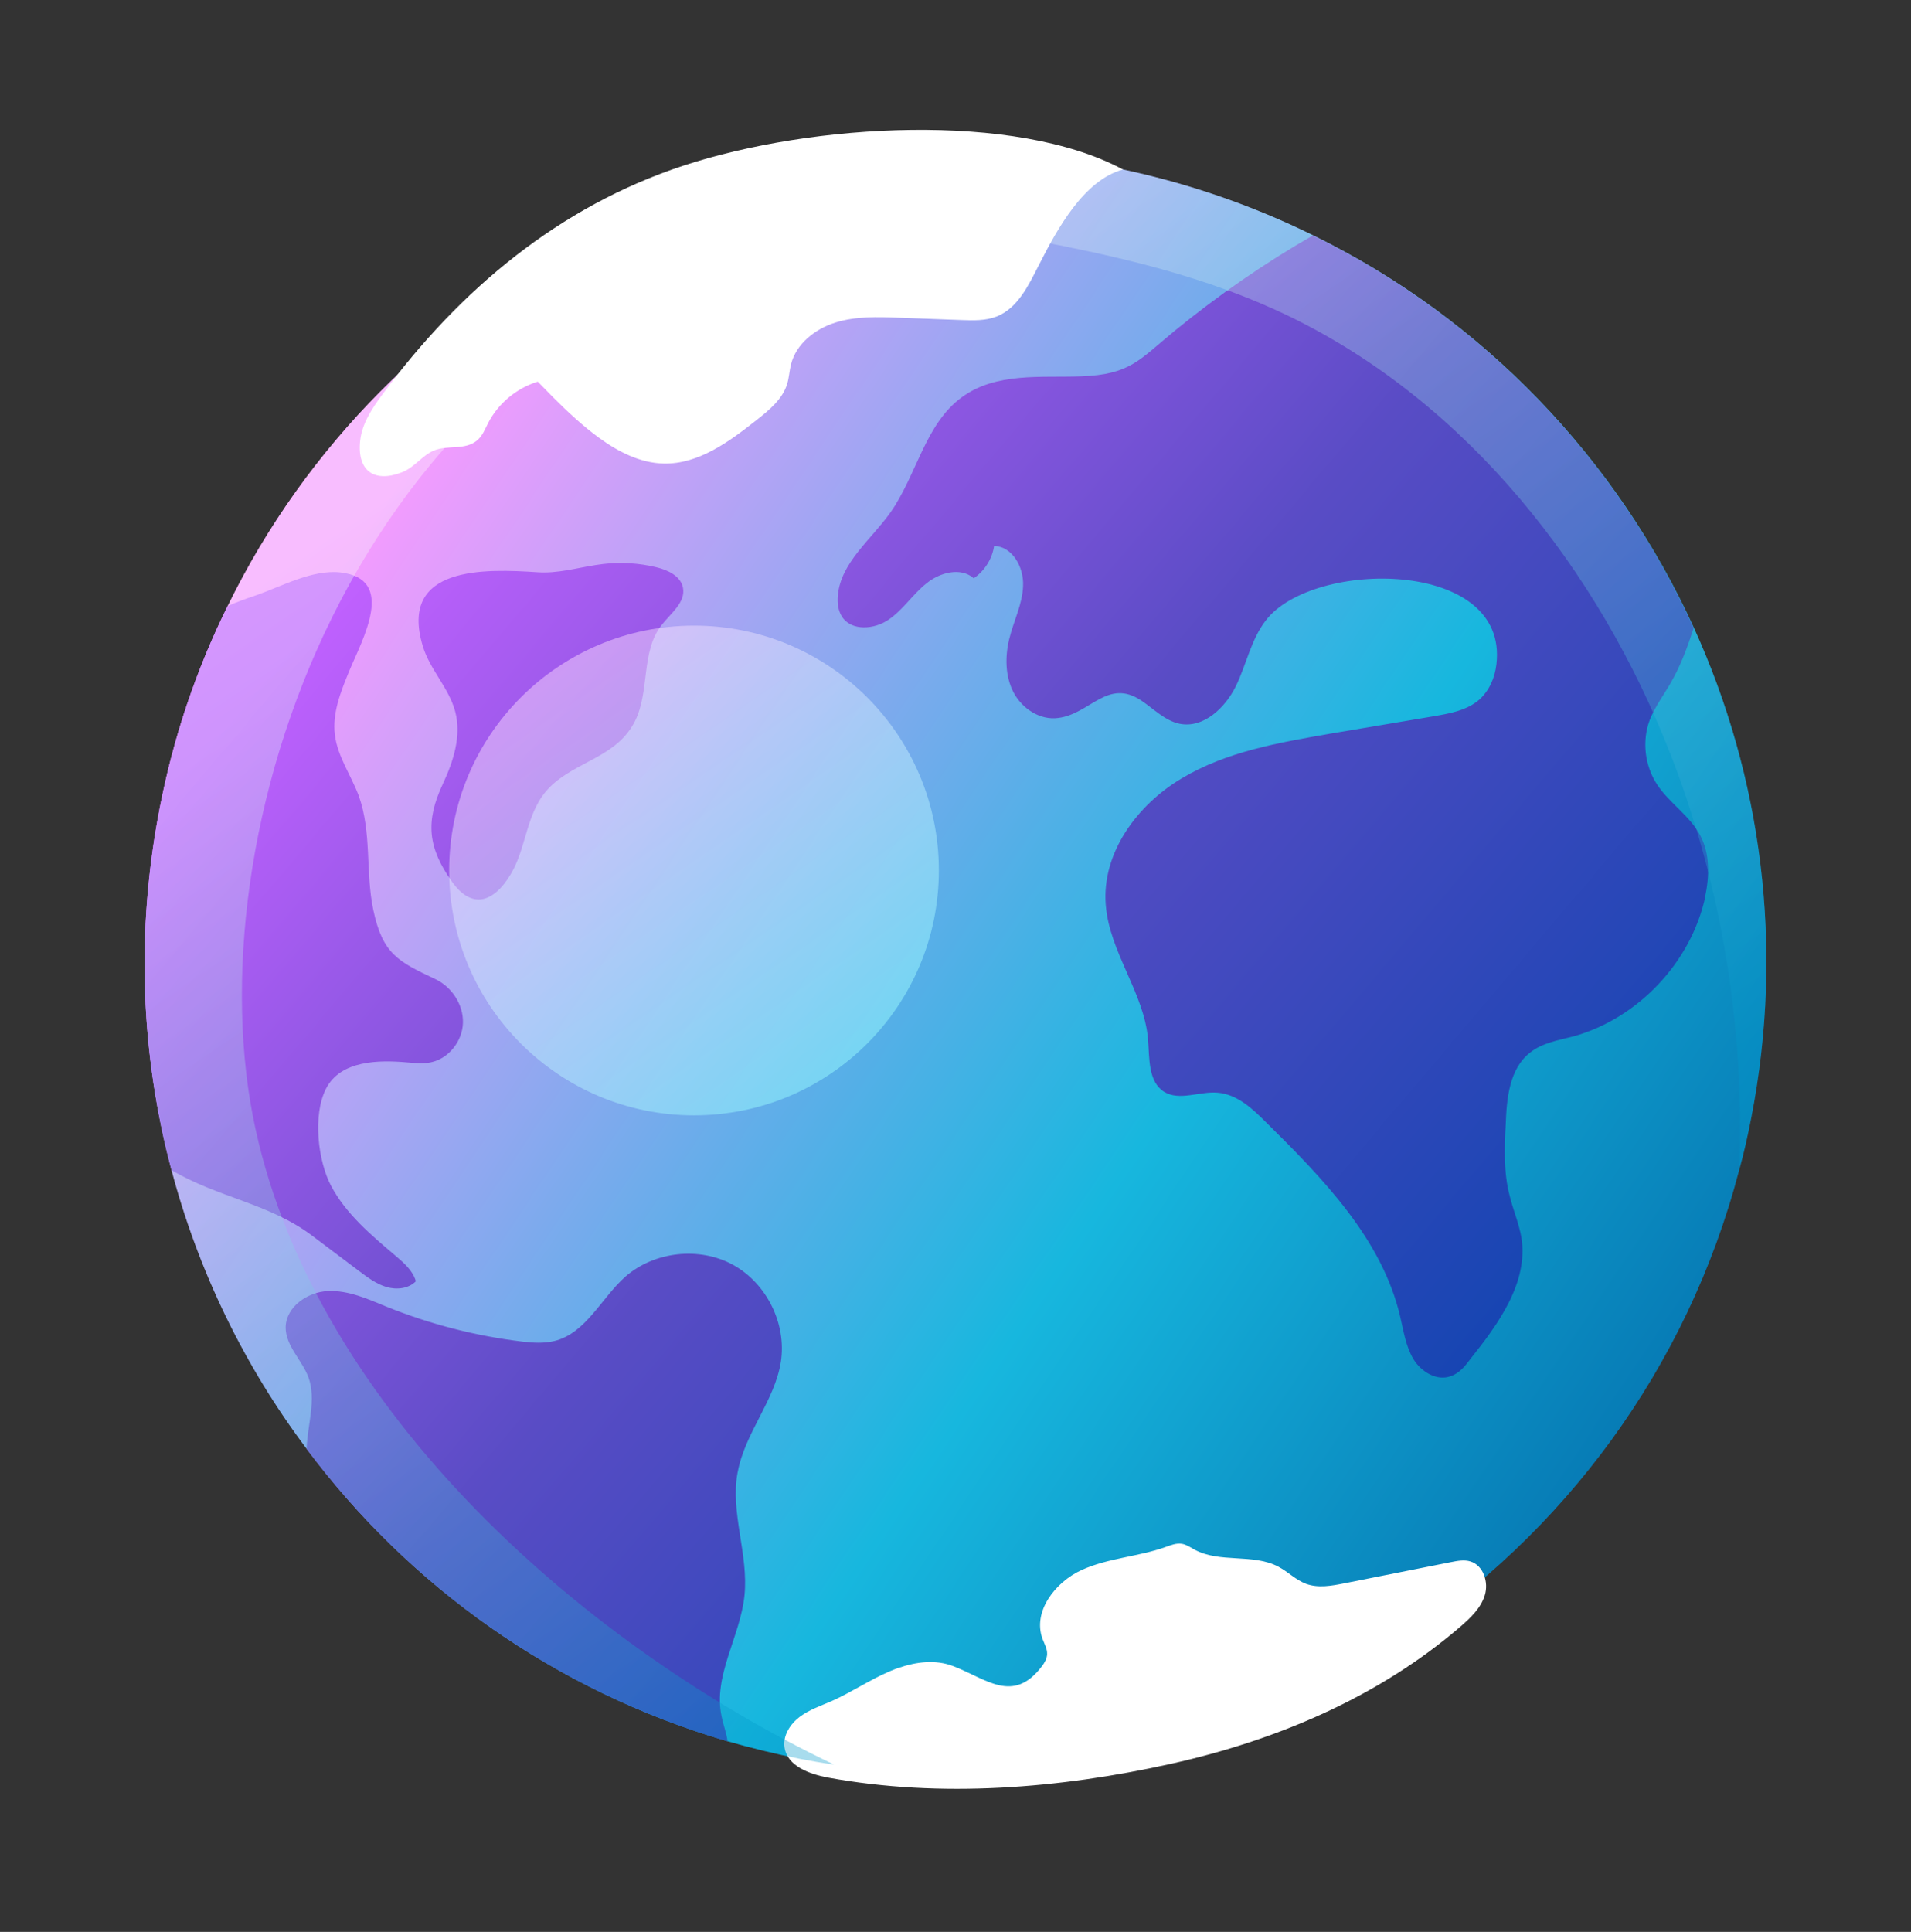
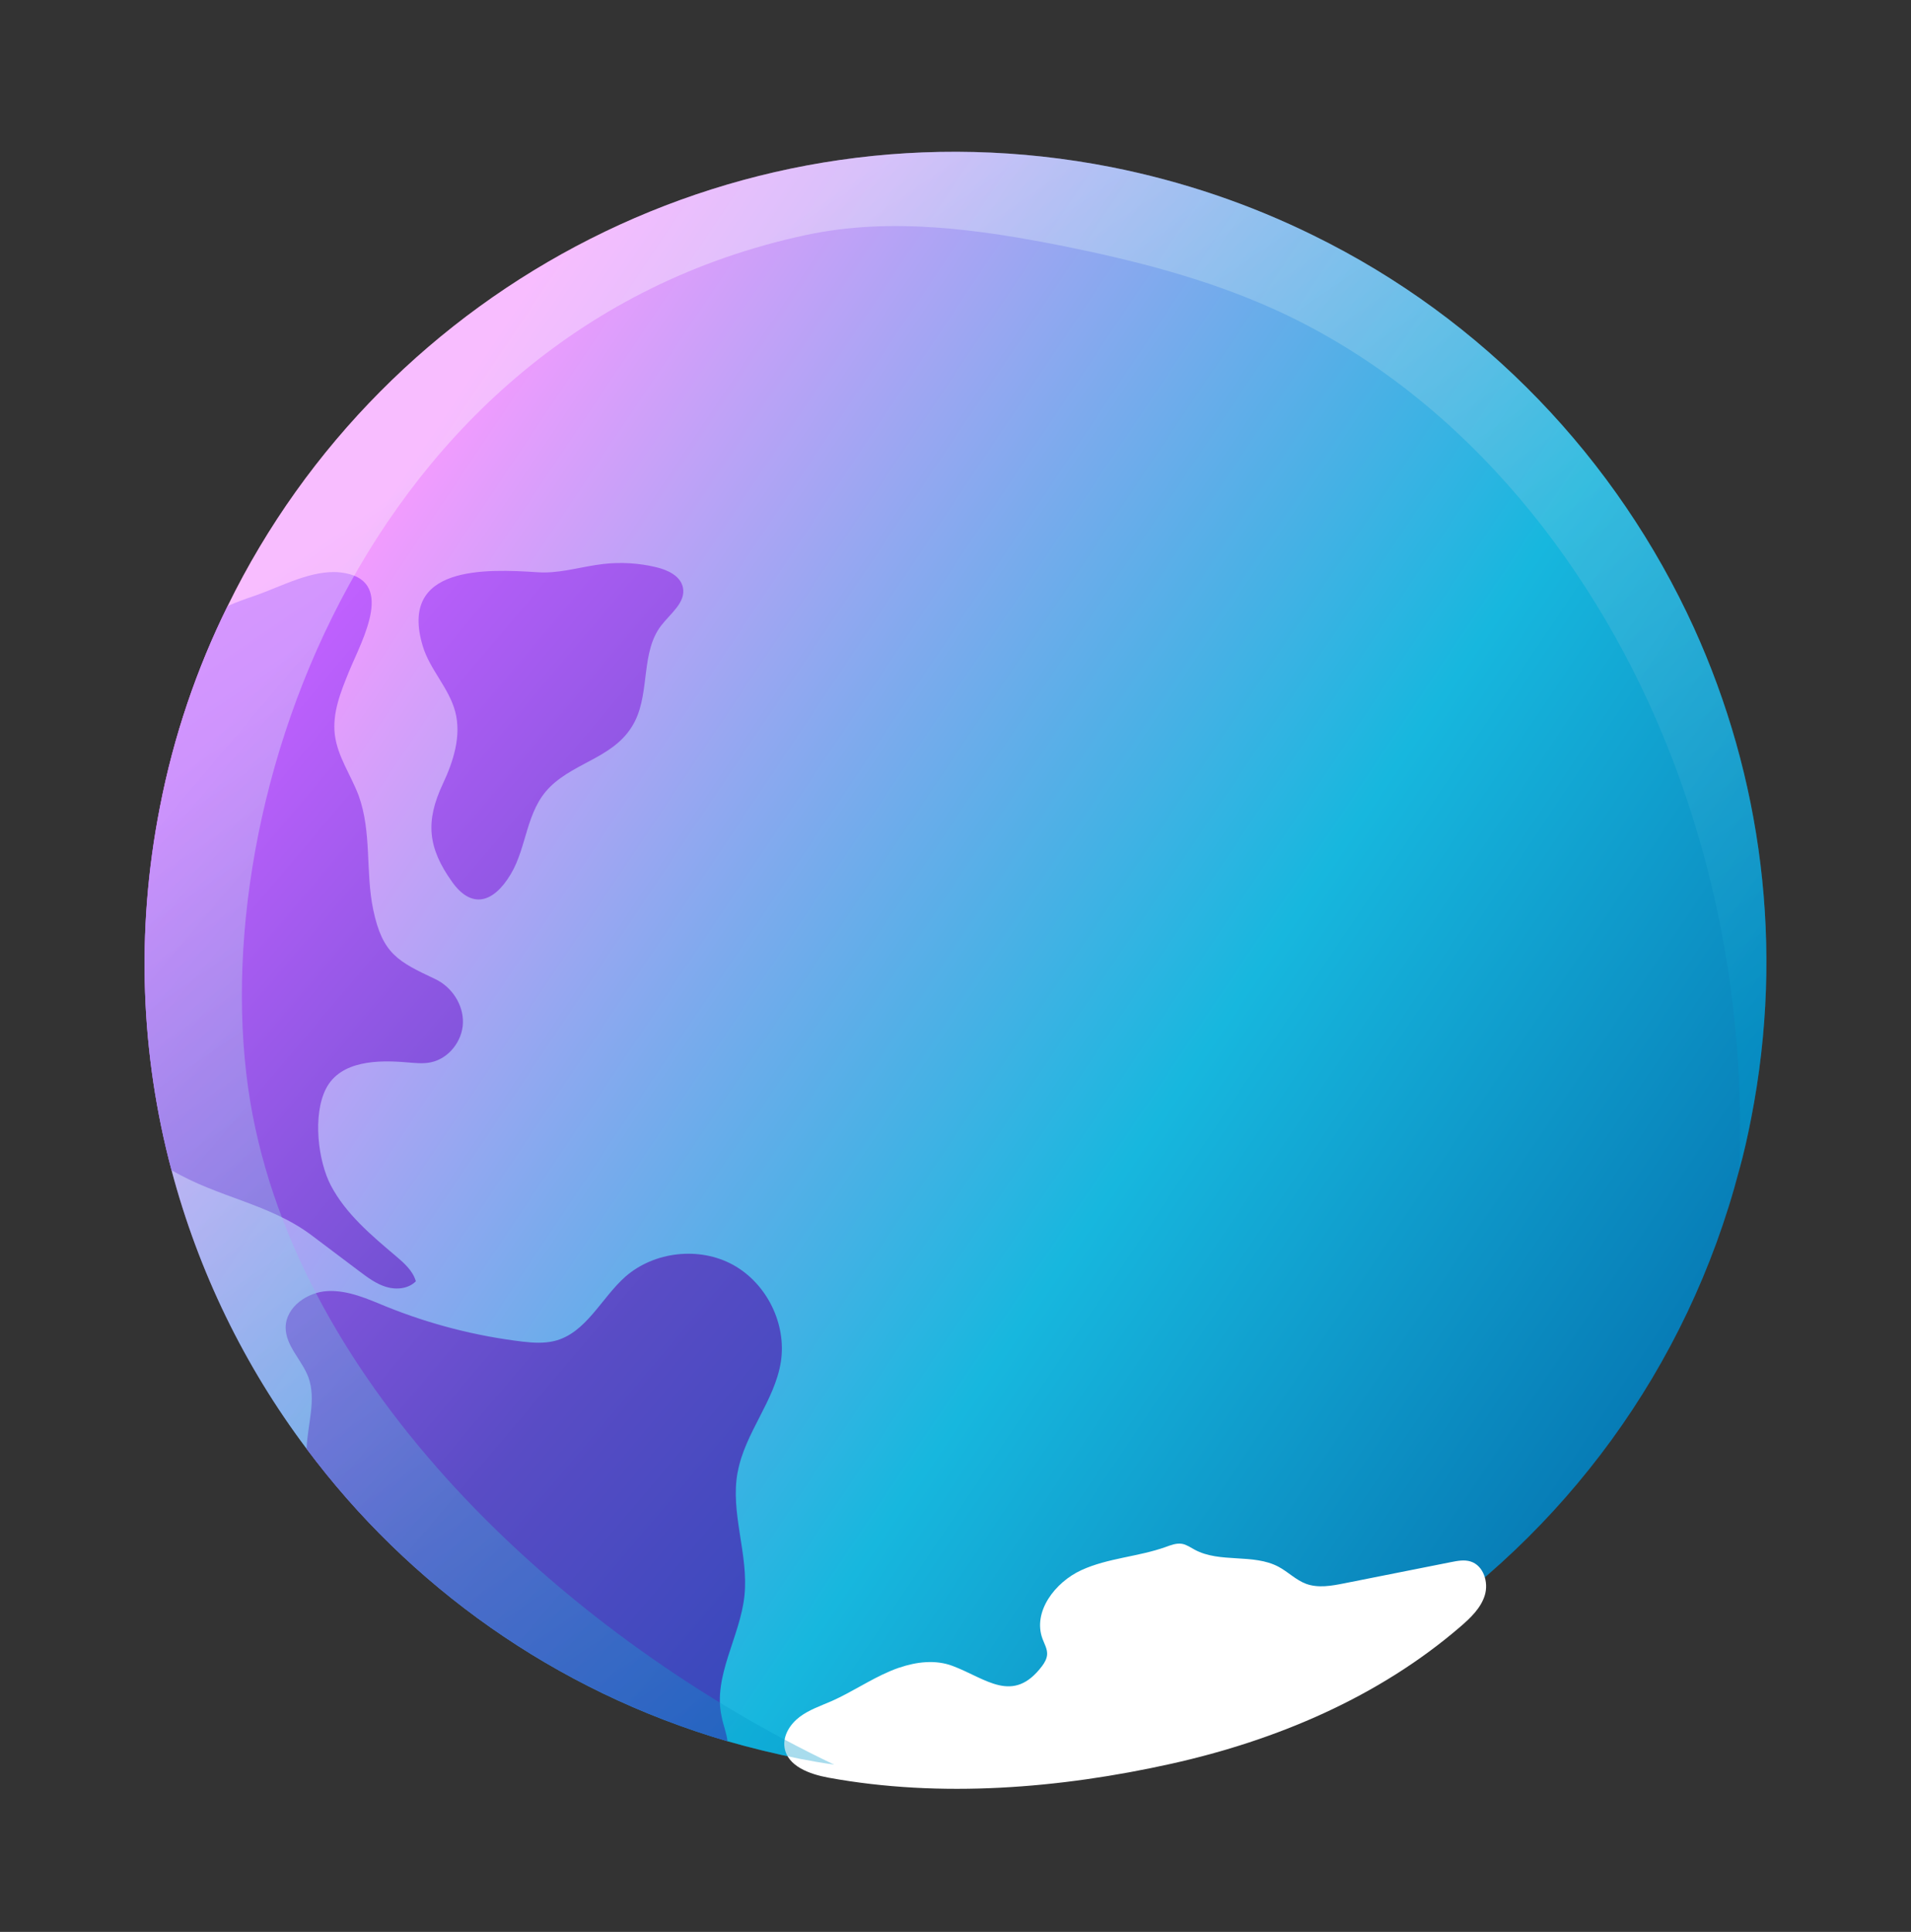
<svg xmlns="http://www.w3.org/2000/svg" width="93" height="94" viewBox="0 0 93 94" fill="none">
  <rect x="0" y="0" width="93" height="94" fill="#333333" stroke="none" />
  <path opacity="0.13" d="M46.5 79.352C64.449 79.352 79 64.801 79 46.852C79 28.902 64.449 14.352 46.5 14.352C28.551 14.352 14 28.902 14 46.852C14 64.801 28.551 79.352 46.5 79.352Z" fill="#8DEAFF" />
  <path d="M85.219 54.425C85.054 55.271 84.87 56.097 84.644 56.915C79.566 76.347 60.543 88.906 40.598 85.862C40.044 85.784 39.48 85.687 38.926 85.579C37.728 85.336 36.562 85.055 35.404 84.722C26.968 82.261 19.887 77.144 14.924 70.496C11.889 66.459 9.652 61.856 8.347 56.933C6.858 51.347 6.595 45.344 7.782 39.284C8.454 35.8 9.583 32.513 11.08 29.485C18.726 13.833 36.171 4.617 54.073 8.129C57.566 8.821 60.855 9.948 63.901 11.448C72.212 15.516 78.692 22.345 82.436 30.547C85.716 37.766 86.863 46.057 85.219 54.425Z" fill="url(#paint0_linear_11675_7034)" />
  <path d="M43.767 81.139C43.607 81.194 43.452 81.254 43.297 81.32C42.328 81.734 41.449 82.334 40.488 82.762C39.952 82.998 39.387 83.184 38.92 83.535C38.453 83.886 38.09 84.452 38.18 85.029C38.321 85.941 39.406 86.327 40.312 86.494C45.781 87.498 51.608 87.019 57.003 85.818C62.105 84.683 67.086 82.581 71.072 79.147C71.568 78.719 72.072 78.24 72.261 77.613C72.45 76.984 72.196 76.177 71.571 75.978C71.266 75.88 70.935 75.944 70.62 76.006C68.887 76.35 67.154 76.693 65.419 77.039C64.802 77.162 64.15 77.28 63.56 77.063C63.066 76.879 62.685 76.481 62.221 76.234C60.986 75.576 59.372 76.069 58.14 75.403C57.941 75.296 57.749 75.157 57.526 75.118C57.253 75.07 56.98 75.181 56.717 75.275C55.386 75.749 53.918 75.807 52.634 76.394C51.347 76.981 50.242 78.421 50.736 79.744C50.828 79.988 50.969 80.227 50.959 80.486C50.951 80.699 50.841 80.895 50.712 81.066C49.294 82.942 47.987 81.671 46.364 81.06C45.534 80.746 44.61 80.853 43.762 81.144L43.767 81.139Z" fill="white" />
-   <path d="M82.988 43.637C82.297 46.82 79.732 49.535 76.594 50.421C75.843 50.615 75.063 50.736 74.462 51.216C73.457 51.997 73.323 53.436 73.278 54.697C73.218 55.868 73.173 57.066 73.472 58.194C73.638 58.87 73.921 59.528 74.042 60.22C74.386 62.396 72.931 64.406 71.55 66.134C71.296 66.48 71.009 66.823 70.605 66.959C69.93 67.214 69.163 66.75 68.788 66.134C68.412 65.504 68.308 64.768 68.142 64.063C67.257 60.28 64.377 57.339 61.615 54.608C60.956 53.947 60.205 53.242 59.259 53.166C58.374 53.09 57.398 53.585 56.649 53.121C55.87 52.626 55.943 51.501 55.87 50.571C55.675 48.29 53.995 46.34 53.814 44.044C53.603 41.522 55.329 39.165 57.505 37.876C59.682 36.57 62.232 36.135 64.723 35.7L69.809 34.845C70.589 34.709 71.401 34.56 71.999 34.035C72.48 33.6 72.75 32.971 72.824 32.324C73.438 27.162 63.865 27.207 61.599 30.192C60.879 31.123 60.654 32.339 60.144 33.388C59.619 34.452 58.569 35.443 57.413 35.218C56.694 35.068 56.153 34.497 55.552 34.093C53.9 32.981 53.06 34.738 51.5 34.934C50.615 35.055 49.744 34.484 49.324 33.689C48.919 32.908 48.904 31.965 49.114 31.094C49.324 30.224 49.76 29.398 49.788 28.512C49.833 27.61 49.279 26.591 48.378 26.562C48.289 27.191 47.914 27.778 47.389 28.137C46.758 27.582 45.724 27.852 45.078 28.392C44.419 28.916 43.951 29.668 43.248 30.148C42.557 30.628 41.447 30.719 40.982 30.014C40.787 29.715 40.743 29.354 40.772 28.994C40.906 27.375 42.392 26.263 43.337 24.929C44.613 23.112 45.017 20.638 46.803 19.332C48.483 18.103 50.66 18.386 52.611 18.312C55.011 18.223 55.431 17.518 57.172 16.092C59.288 14.367 61.538 12.805 63.894 11.455C72.207 15.521 78.689 22.349 82.426 30.559C82.127 31.474 81.796 32.376 81.315 33.215C80.971 33.815 80.535 34.387 80.281 35.044C79.905 36.064 80.042 37.252 80.64 38.167C81.226 39.066 82.232 39.682 82.741 40.644C83.222 41.543 83.19 42.639 82.98 43.645L82.988 43.637Z" fill="url(#paint1_linear_11675_7034)" />
  <path d="M28.966 27.496C29.097 27.475 29.231 27.457 29.363 27.441C30.218 27.344 31.09 27.396 31.925 27.596C32.49 27.729 33.12 28.02 33.235 28.589C33.383 29.312 32.626 29.852 32.175 30.44C31.19 31.721 31.623 33.622 30.909 35.072C30.037 36.841 28.042 37.025 26.763 38.293C25.587 39.46 25.658 41.198 24.854 42.537C23.988 43.981 22.927 44.212 22 42.907C20.818 41.248 20.692 39.971 21.551 38.141C22.068 37.04 22.465 35.795 22.152 34.621C21.848 33.475 20.921 32.581 20.577 31.446C19.38 27.498 23.638 27.677 26.183 27.845C27.12 27.907 28.039 27.643 28.969 27.496H28.966Z" fill="url(#paint2_linear_11675_7034)" />
  <path d="M20.242 62.339C19.885 62.706 19.3 62.766 18.809 62.622C18.317 62.477 17.897 62.163 17.488 61.856C16.716 61.274 15.947 60.695 15.175 60.113C13.111 58.559 10.582 58.265 8.345 56.933C6.859 51.35 6.588 45.347 7.775 39.286C8.45 35.805 9.577 32.518 11.076 29.488C11.512 29.294 11.976 29.129 12.425 28.977C13.686 28.541 15.188 27.7 16.566 27.852C19.313 28.167 17.632 31.108 16.986 32.67C16.582 33.661 16.162 34.696 16.296 35.761C16.43 36.812 17.076 37.711 17.451 38.702C18.102 40.495 17.779 42.435 18.165 44.272C18.617 46.411 19.37 46.786 21.18 47.638C21.986 48.018 22.558 48.883 22.529 49.774C22.5 50.666 21.831 51.515 20.956 51.691C20.578 51.767 20.19 51.722 19.804 51.691C18.433 51.573 16.569 51.583 15.86 52.98C15.209 54.262 15.474 56.495 16.107 57.691C16.837 59.072 18.071 60.105 19.263 61.114C19.667 61.458 20.093 61.83 20.237 62.341L20.242 62.339Z" fill="url(#paint3_linear_11675_7034)" />
  <path d="M35.899 71.623C35.523 73.605 36.44 75.629 36.229 77.642C36.019 79.653 34.683 81.558 35.119 83.524C35.195 83.931 35.358 84.319 35.405 84.725C26.971 82.263 19.887 77.147 14.922 70.499V70.47C14.966 69.314 15.402 68.113 15.011 67.018C14.696 66.176 13.9 65.487 13.9 64.588C13.916 63.581 14.966 62.863 15.956 62.818C16.962 62.774 17.907 63.209 18.824 63.584C20.94 64.438 23.174 65.01 25.44 65.28C25.95 65.34 26.475 65.369 26.971 65.251C28.518 64.876 29.253 63.164 30.437 62.116C31.847 60.886 34.04 60.645 35.675 61.544C37.311 62.444 38.285 64.409 38.002 66.257C37.702 68.163 36.245 69.726 35.901 71.629L35.899 71.623Z" fill="url(#paint4_linear_11675_7034)" />
  <path opacity="0.34" d="M85.219 54.425C85.054 55.271 84.87 56.097 84.644 56.915C84.925 49.725 83.691 42.477 80.947 35.829C77.279 26.935 70.72 18.958 61.935 15.015C58.705 13.566 55.25 12.68 51.786 11.98C47.64 11.154 43.355 10.551 39.225 11.435C17.508 16.09 9.536 39.91 12.298 54.27C14.956 68.048 27.919 79.82 40.598 85.862C40.044 85.784 39.48 85.687 38.926 85.579C37.728 85.336 36.562 85.055 35.404 84.722C26.968 82.261 19.887 77.144 14.924 70.496C11.889 66.459 9.652 61.856 8.347 56.933C6.858 51.347 6.595 45.344 7.782 39.284C8.454 35.8 9.583 32.513 11.08 29.485C18.726 13.833 36.171 4.617 54.073 8.129C57.566 8.821 60.855 9.948 63.901 11.448C72.212 15.516 78.692 22.345 82.436 30.547C85.716 37.766 86.863 46.057 85.219 54.425Z" fill="url(#paint5_linear_11675_7034)" />
-   <path opacity="0.47" d="M33.775 54.269C40.356 54.269 45.69 48.935 45.69 42.355C45.69 35.776 40.356 30.441 33.775 30.441C27.194 30.441 21.859 35.776 21.859 42.355C21.859 48.935 27.194 54.269 33.775 54.269Z" fill="url(#paint6_linear_11675_7034)" />
-   <path d="M26.93 19.344C27.631 20.046 28.358 20.725 29.162 21.31C30.086 21.981 31.157 22.531 32.299 22.555C34.001 22.591 35.487 21.488 36.826 20.434C37.44 19.949 38.089 19.417 38.312 18.667C38.401 18.363 38.415 18.041 38.493 17.732C38.745 16.727 39.667 16.004 40.654 15.695C41.642 15.385 42.697 15.419 43.732 15.459C44.756 15.495 45.78 15.535 46.801 15.572C47.373 15.592 47.967 15.611 48.5 15.401C49.532 14.995 50.057 13.878 50.561 12.89C51.459 11.126 52.743 8.772 54.649 8.247C49.395 5.427 39.544 5.993 33.255 8.061C27.221 10.046 22.385 14.08 18.601 19.202C18.097 19.884 17.608 20.625 17.524 21.47C17.375 22.943 18.252 23.501 19.57 22.977C20.187 22.73 20.528 22.177 21.101 21.928C21.783 21.632 22.658 21.941 23.256 21.396C23.487 21.184 23.603 20.88 23.747 20.599C24.238 19.635 25.136 18.885 26.171 18.57C26.423 18.83 26.675 19.087 26.93 19.344Z" fill="white" />
  <defs>
    <linearGradient id="paint0_linear_11675_7034" x1="4.29" y1="18.672" x2="93.26" y2="78.285" gradientUnits="userSpaceOnUse">
      <stop offset="0.14" stop-color="#F59BFF" />
      <stop offset="0.59" stop-color="#17B7DE" />
      <stop offset="0.95" stop-color="#0063A5" />
    </linearGradient>
    <linearGradient id="paint1_linear_11675_7034" x1="29.694" y1="7.127" x2="91.811" y2="59.766" gradientUnits="userSpaceOnUse">
      <stop offset="0.05" stop-color="#C161FF" />
      <stop offset="0.46" stop-color="#594CC5" />
      <stop offset="1" stop-color="#0043AC" />
    </linearGradient>
    <linearGradient id="paint2_linear_11675_7034" x1="14.74" y1="24.806" x2="76.875" y2="77.459" gradientUnits="userSpaceOnUse">
      <stop offset="0.05" stop-color="#C161FF" />
      <stop offset="0.46" stop-color="#594CC5" />
      <stop offset="1" stop-color="#0043AC" />
    </linearGradient>
    <linearGradient id="paint3_linear_11675_7034" x1="5.247" y1="36.044" x2="64.044" y2="85.87" gradientUnits="userSpaceOnUse">
      <stop offset="0.05" stop-color="#C161FF" />
      <stop offset="0.46" stop-color="#594CC5" />
      <stop offset="1" stop-color="#0043AC" />
    </linearGradient>
    <linearGradient id="paint4_linear_11675_7034" x1="-1.494" y1="44.008" x2="60.609" y2="96.633" gradientUnits="userSpaceOnUse">
      <stop offset="0.05" stop-color="#C161FF" />
      <stop offset="0.46" stop-color="#594CC5" />
      <stop offset="1" stop-color="#0043AC" />
    </linearGradient>
    <linearGradient id="paint5_linear_11675_7034" x1="24.035" y1="14.027" x2="62.535" y2="70.475" gradientUnits="userSpaceOnUse">
      <stop offset="0.08" stop-color="white" />
      <stop offset="0.95" stop-color="#0099CB" />
    </linearGradient>
    <linearGradient id="paint6_linear_11675_7034" x1="26.982" y1="32.431" x2="40.23" y2="51.852" gradientUnits="userSpaceOnUse">
      <stop stop-color="#FFE0FF" />
      <stop offset="1" stop-color="#9CFFFF" />
    </linearGradient>
  </defs>
</svg>